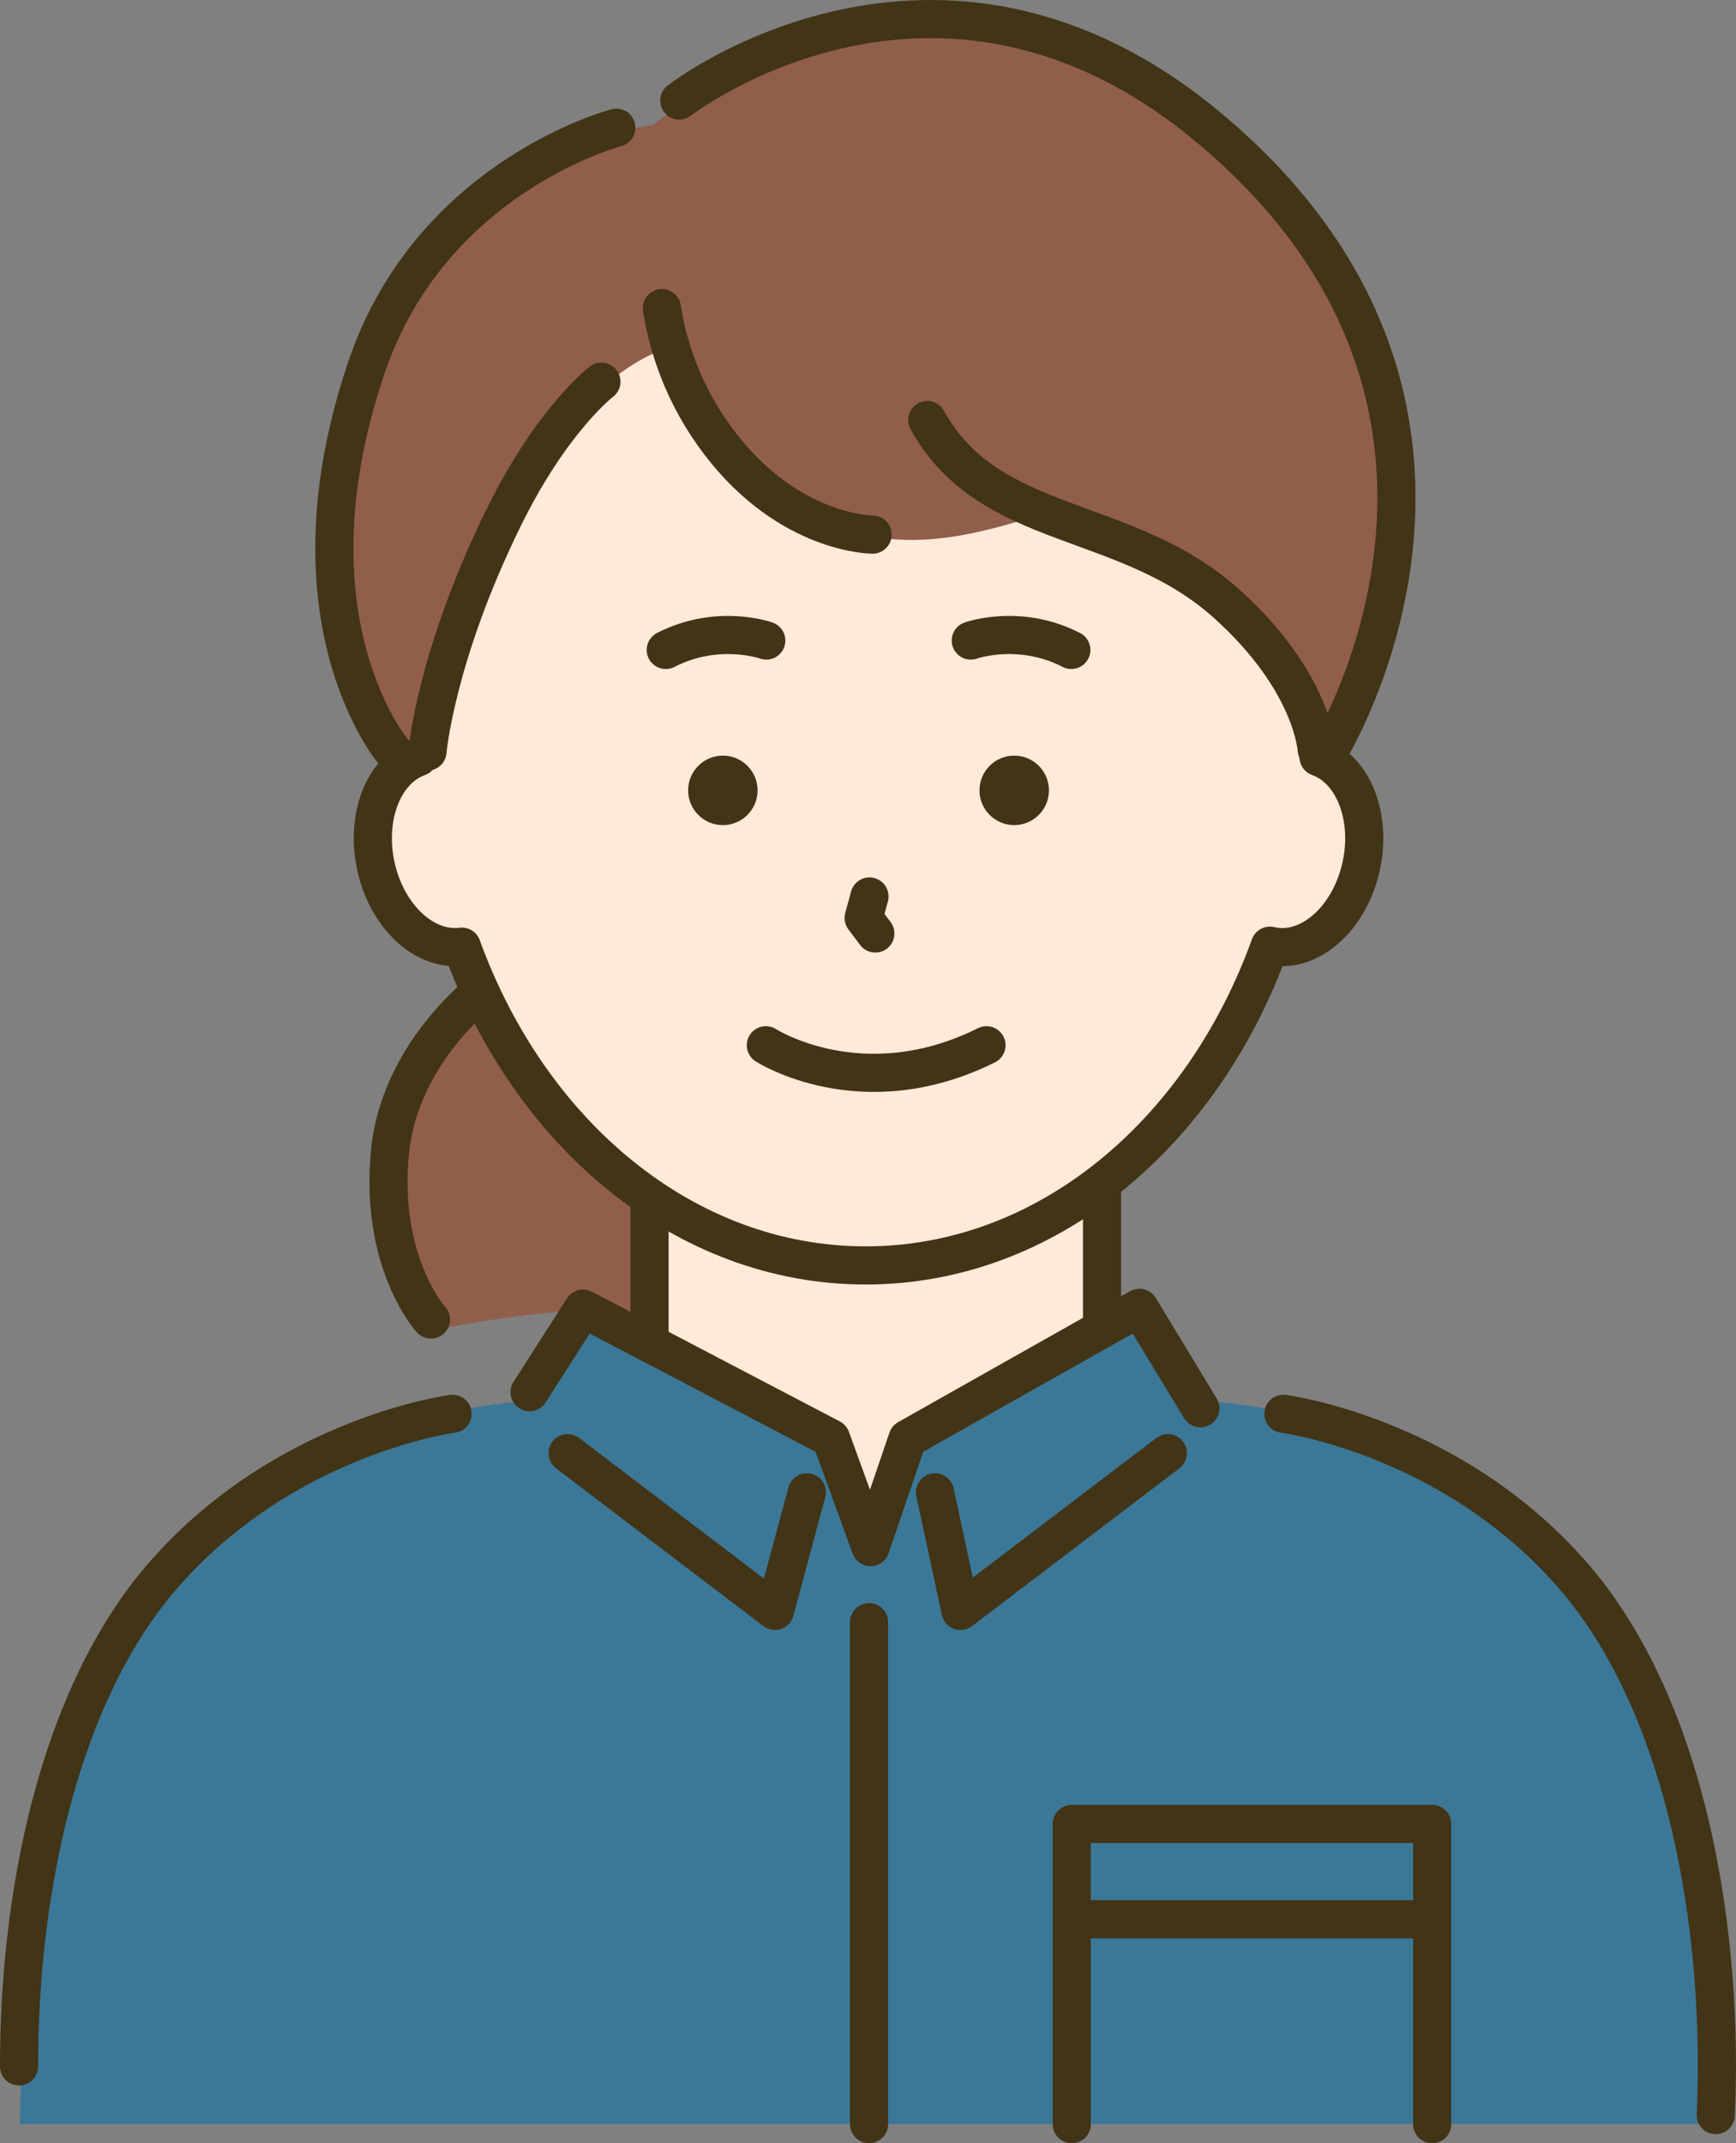
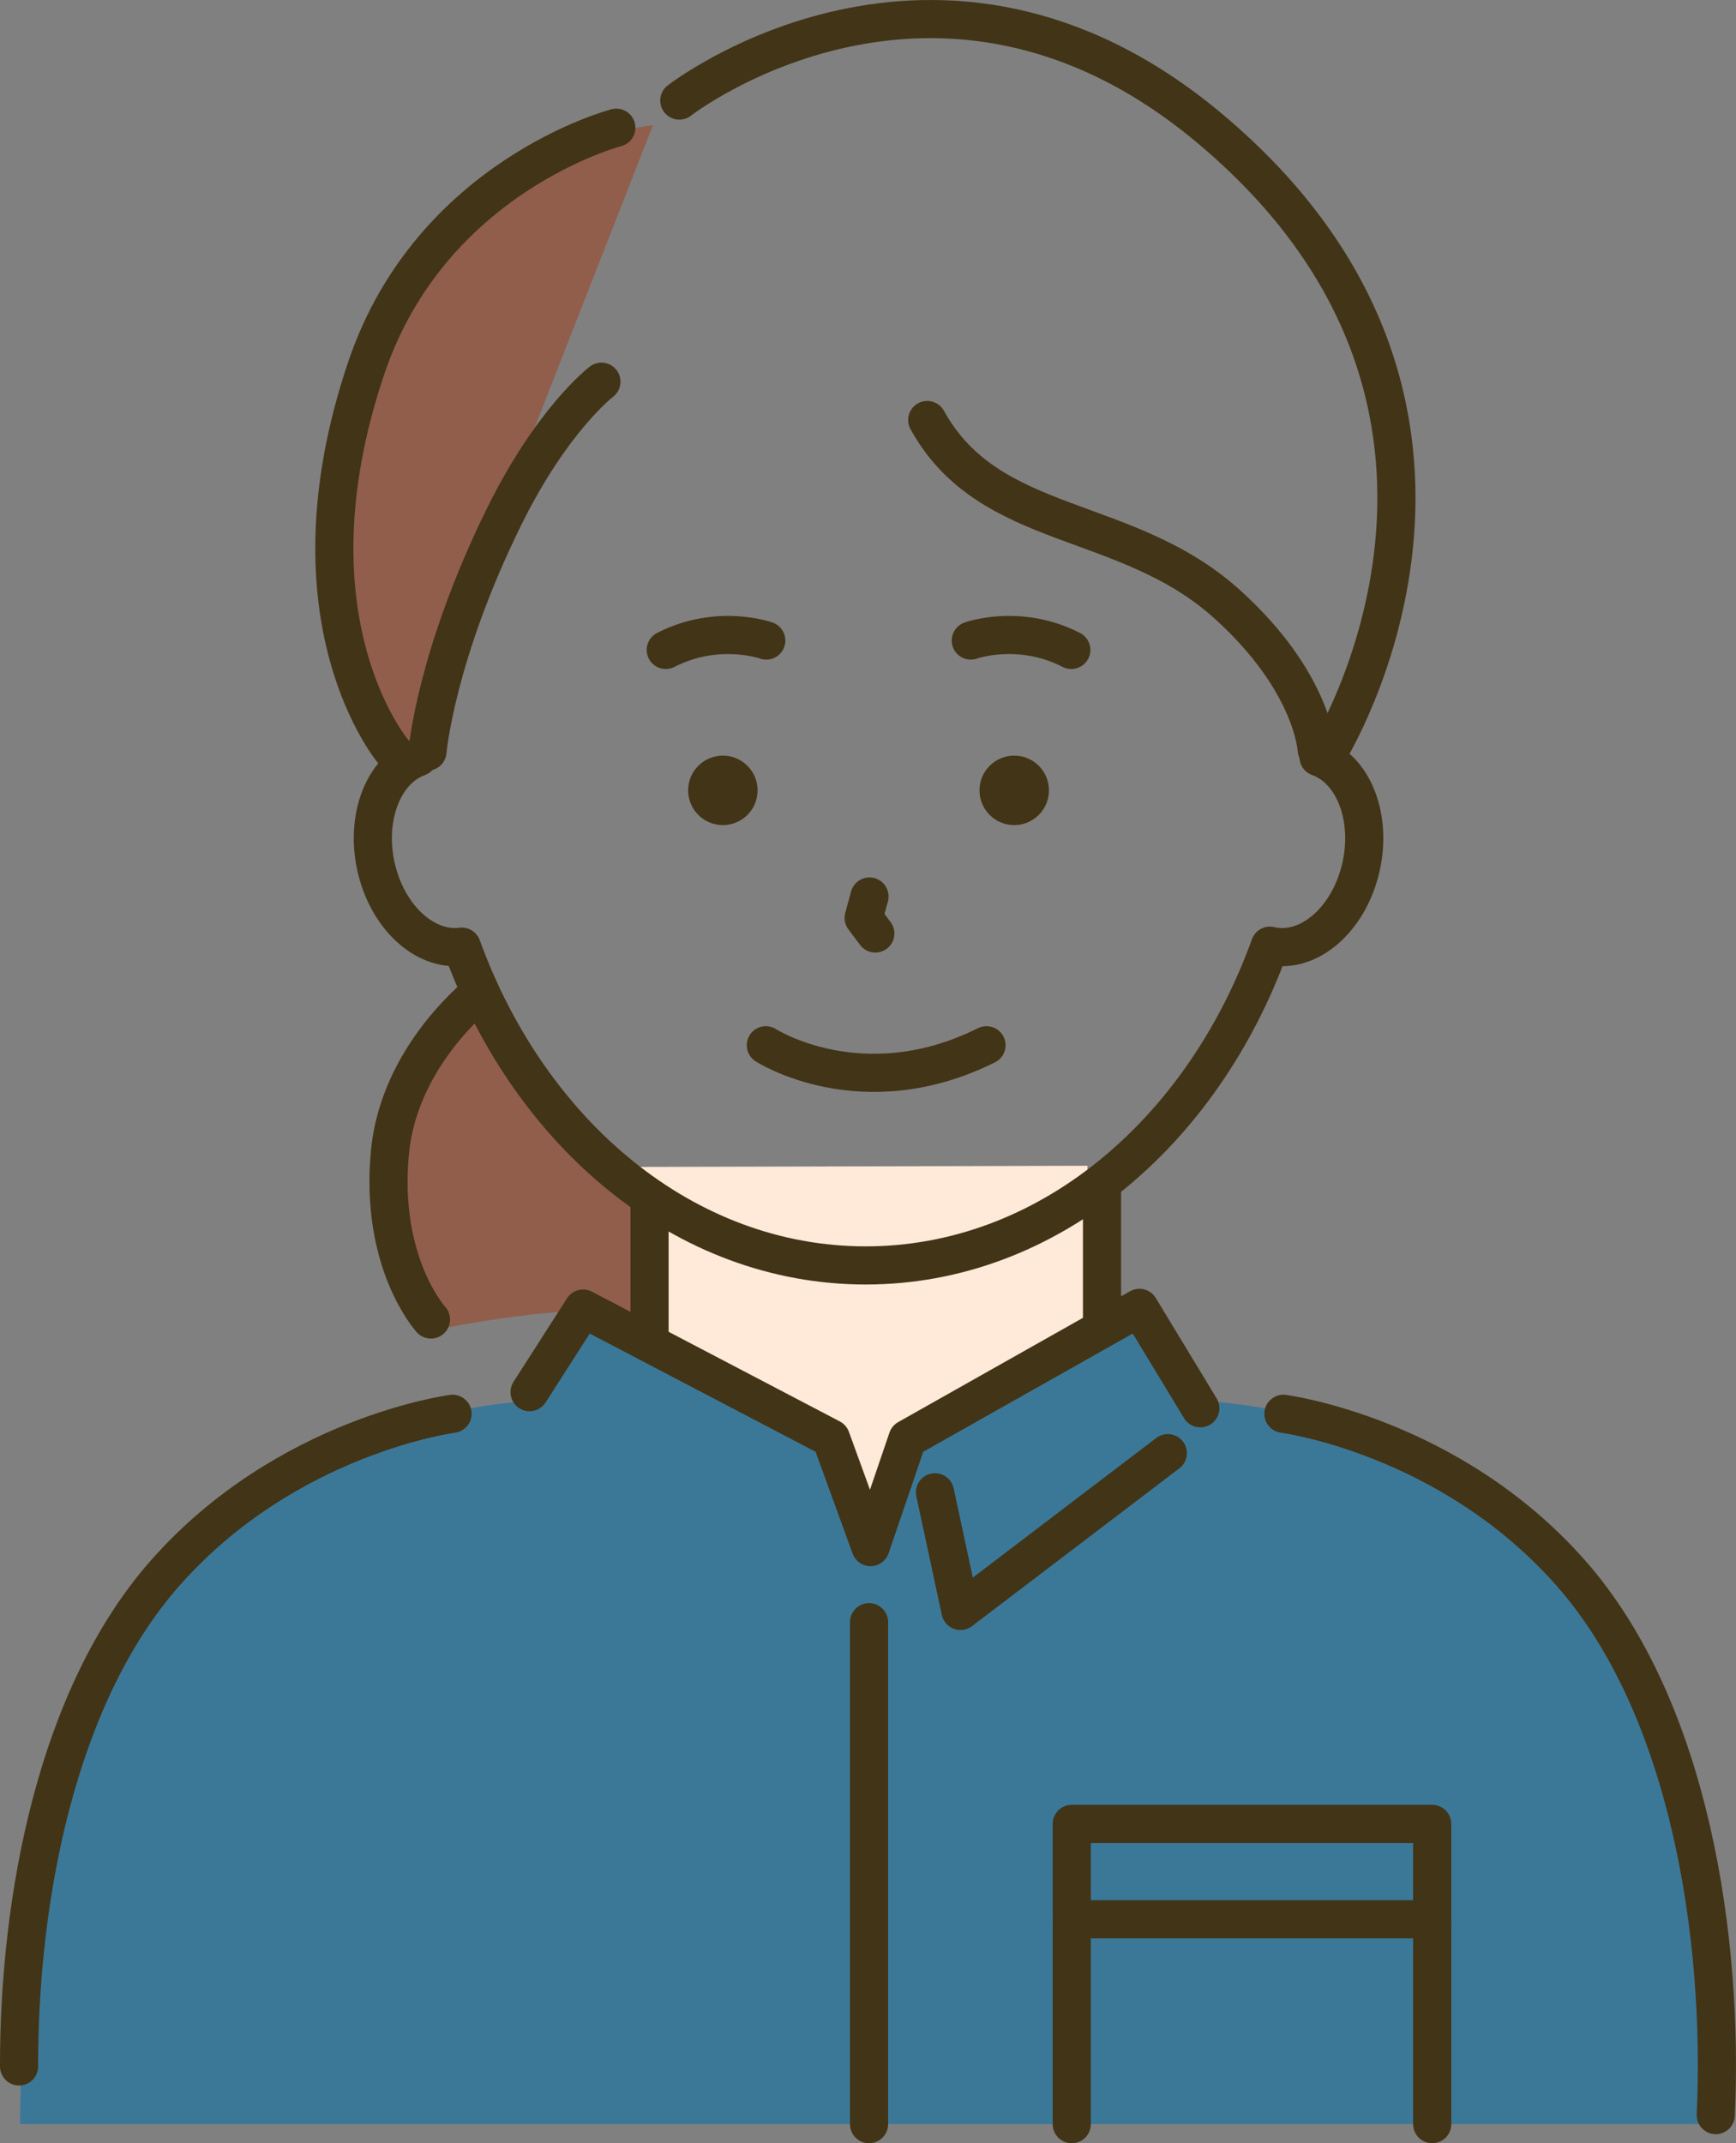
<svg xmlns="http://www.w3.org/2000/svg" id="_レイヤー_2" width="105.672" height="130.413" viewBox="0 0 105.672 130.413">
  <rect x="0" y="0" width="105.672" height="130.413" fill="#808080" stroke="none" />
  <defs>
    <style>.cls-1{fill:none;stroke:#423416;stroke-linecap:round;stroke-linejoin:round;stroke-width:2.321px;}.cls-2{fill:#915e4c;}.cls-2,.cls-3,.cls-4,.cls-5{stroke-width:0px;}.cls-3{fill:#ffe9d9;}.cls-4{fill:#423416;}.cls-5{fill:#3b7898;}</style>
  </defs>
  <g id="_コンテンツ">
    <path class="cls-2" d="M29.576,60.364s-5.351,2.413-5.835,9.191,2.559,11.412,2.559,11.412c0,0,11.689-2.559,15.217-.346v-6.848s-3.026-.652-7.595-5.983c-2.845-3.319-4.346-7.428-4.346-7.428Z" />
    <path class="cls-5" d="M9.559,96.337c8.399-10.132,21.181-11.001,22.418-11.061l3.739-5.848,14.866,8.091,2.409,6.62,2.251-6.594,10.954-6.393,3.237-1.934,4.047,6.053s13.937.42,22.761,11.065c8.568,10.336,8.334,32.916,8.334,32.916H1.225s-.233-22.581,8.334-32.916Z" />
    <polygon class="cls-3" points="52.991 94.14 50.582 87.52 38.882 81.083 38.882 71.006 66.196 70.936 66.196 81.153 55.242 87.546 52.991 94.14" />
-     <path class="cls-3" d="M80.26,46.068c-.252-.09-.508-.142-.764-.168.013-.419.026-.839.026-1.262,0-17.873-12.012-32.362-26.829-32.362s-26.829,14.489-26.829,32.362c0,.44.013.876.028,1.312-.14.03-.279.068-.417.118-2.271.814-3.374,4.021-2.462,7.164.823,2.839,3.008,4.647,5.098,4.371,4.144,11.417,13.589,19.397,24.583,19.397,11.013,0,20.471-8.007,24.604-19.456,2.184.523,4.558-1.325,5.424-4.313.912-3.143-.191-6.35-2.462-7.164Z" />
-     <path class="cls-2" d="M39.749,7.611s-12.269,1.346-16.822,12.296c-7.32,17.605,1.574,26.376,1.574,26.376l1.889-.775s1.102-10.173,4.526-15.329c3.537-5.326,7.536-8.396,9.504-8.889,0,0,1.159,5.31,6.15,8.593,5.994,3.942,10.403,3.32,15.57,1.798,0,0,6.465,1.756,9.025,2.905,3.238,1.452,6.384,4.897,8.037,9.579,0,0,1.905,2.268,1.948,2.157,2.302-5.986,9.74-22.425-6.67-37.671-16.939-15.738-34.73-1.04-34.73-1.04Z" />
+     <path class="cls-2" d="M39.749,7.611s-12.269,1.346-16.822,12.296c-7.32,17.605,1.574,26.376,1.574,26.376l1.889-.775s1.102-10.173,4.526-15.329Z" />
    <line class="cls-1" x1="87.179" y1="116.952" x2="87.179" y2="129.253" />
    <circle class="cls-4" cx="61.737" cy="48.093" r="2.114" />
    <circle class="cls-4" cx="44.001" cy="48.093" r="2.114" />
    <path class="cls-1" d="M28.969,60.601c-2.737,2.449-4.872,5.777-5.231,9.493-.653,6.756,2.494,10.197,2.494,10.197" />
    <polyline class="cls-1" points="73.065 85.692 69.36 79.581 55.242 87.546 52.991 94.14 50.582 87.52 35.494 79.625 32.235 84.711" />
    <polyline class="cls-1" points="56.914 90.805 58.465 98.024 71.086 88.423" />
-     <polyline class="cls-1" points="49.114 90.805 47.172 98.024 34.551 88.423" />
    <path class="cls-1" d="M27.548,86.028s-10.109,1.307-17.506,9.704c-6.632,7.528-8.894,19.887-8.882,30.007" />
    <path class="cls-1" d="M78.123,86.028s10.109,1.307,17.506,9.704c7.296,8.281,9.303,22.408,8.811,32.97" />
    <line class="cls-1" x1="52.9" y1="98.708" x2="52.9" y2="129.253" />
    <rect class="cls-1" x="65.238" y="110.984" width="21.941" height="5.802" transform="translate(152.417 227.769) rotate(180)" />
    <line class="cls-1" x1="65.238" y1="116.952" x2="65.238" y2="129.253" />
    <line class="cls-1" x1="39.538" y1="81.156" x2="39.538" y2="73.151" />
    <line class="cls-1" x1="67.081" y1="80.699" x2="67.081" y2="72.217" />
-     <path class="cls-1" d="M40.289,18.747c.353,2.254,1.266,5.277,3.524,8.228,4.266,5.576,9.303,5.555,9.303,5.555" />
    <path class="cls-1" d="M56.442,25.557c3.793,6.874,12.092,5.646,18.253,11.205,5.255,4.741,5.452,8.85,5.452,8.85" />
    <path class="cls-1" d="M37.517,7.771s-11.258,2.919-15.211,14.586c-5.215,15.393,1.659,23.413,1.659,23.413" />
    <path class="cls-1" d="M41.35,6.119s15.676-12.192,32.246,1.659c20.353,17.012,7.262,37.999,7.262,37.999" />
    <path class="cls-1" d="M36.609,23.226s-2.994,2.269-5.926,8.218c-4.168,8.455-4.662,14.286-4.662,14.286" />
    <path class="cls-1" d="M25.476,46.068c-2.271.814-3.374,4.021-2.462,7.164.823,2.839,3.008,4.647,5.098,4.371,4.144,11.417,13.589,19.397,24.583,19.397,11.013,0,20.471-8.007,24.604-19.456,2.184.523,4.558-1.325,5.424-4.313.912-3.143-.191-6.35-2.462-7.164" />
    <polyline class="cls-1" points="52.927 54.55 52.571 55.854 53.282 56.802" />
    <path class="cls-1" d="M59.093,38.977s2.937-1.061,6.119.571" />
    <path class="cls-1" d="M46.645,38.977s-2.937-1.061-6.119.571" />
    <path class="cls-1" d="M46.618,63.602s5.854,3.779,13.431,0" />
  </g>
</svg>